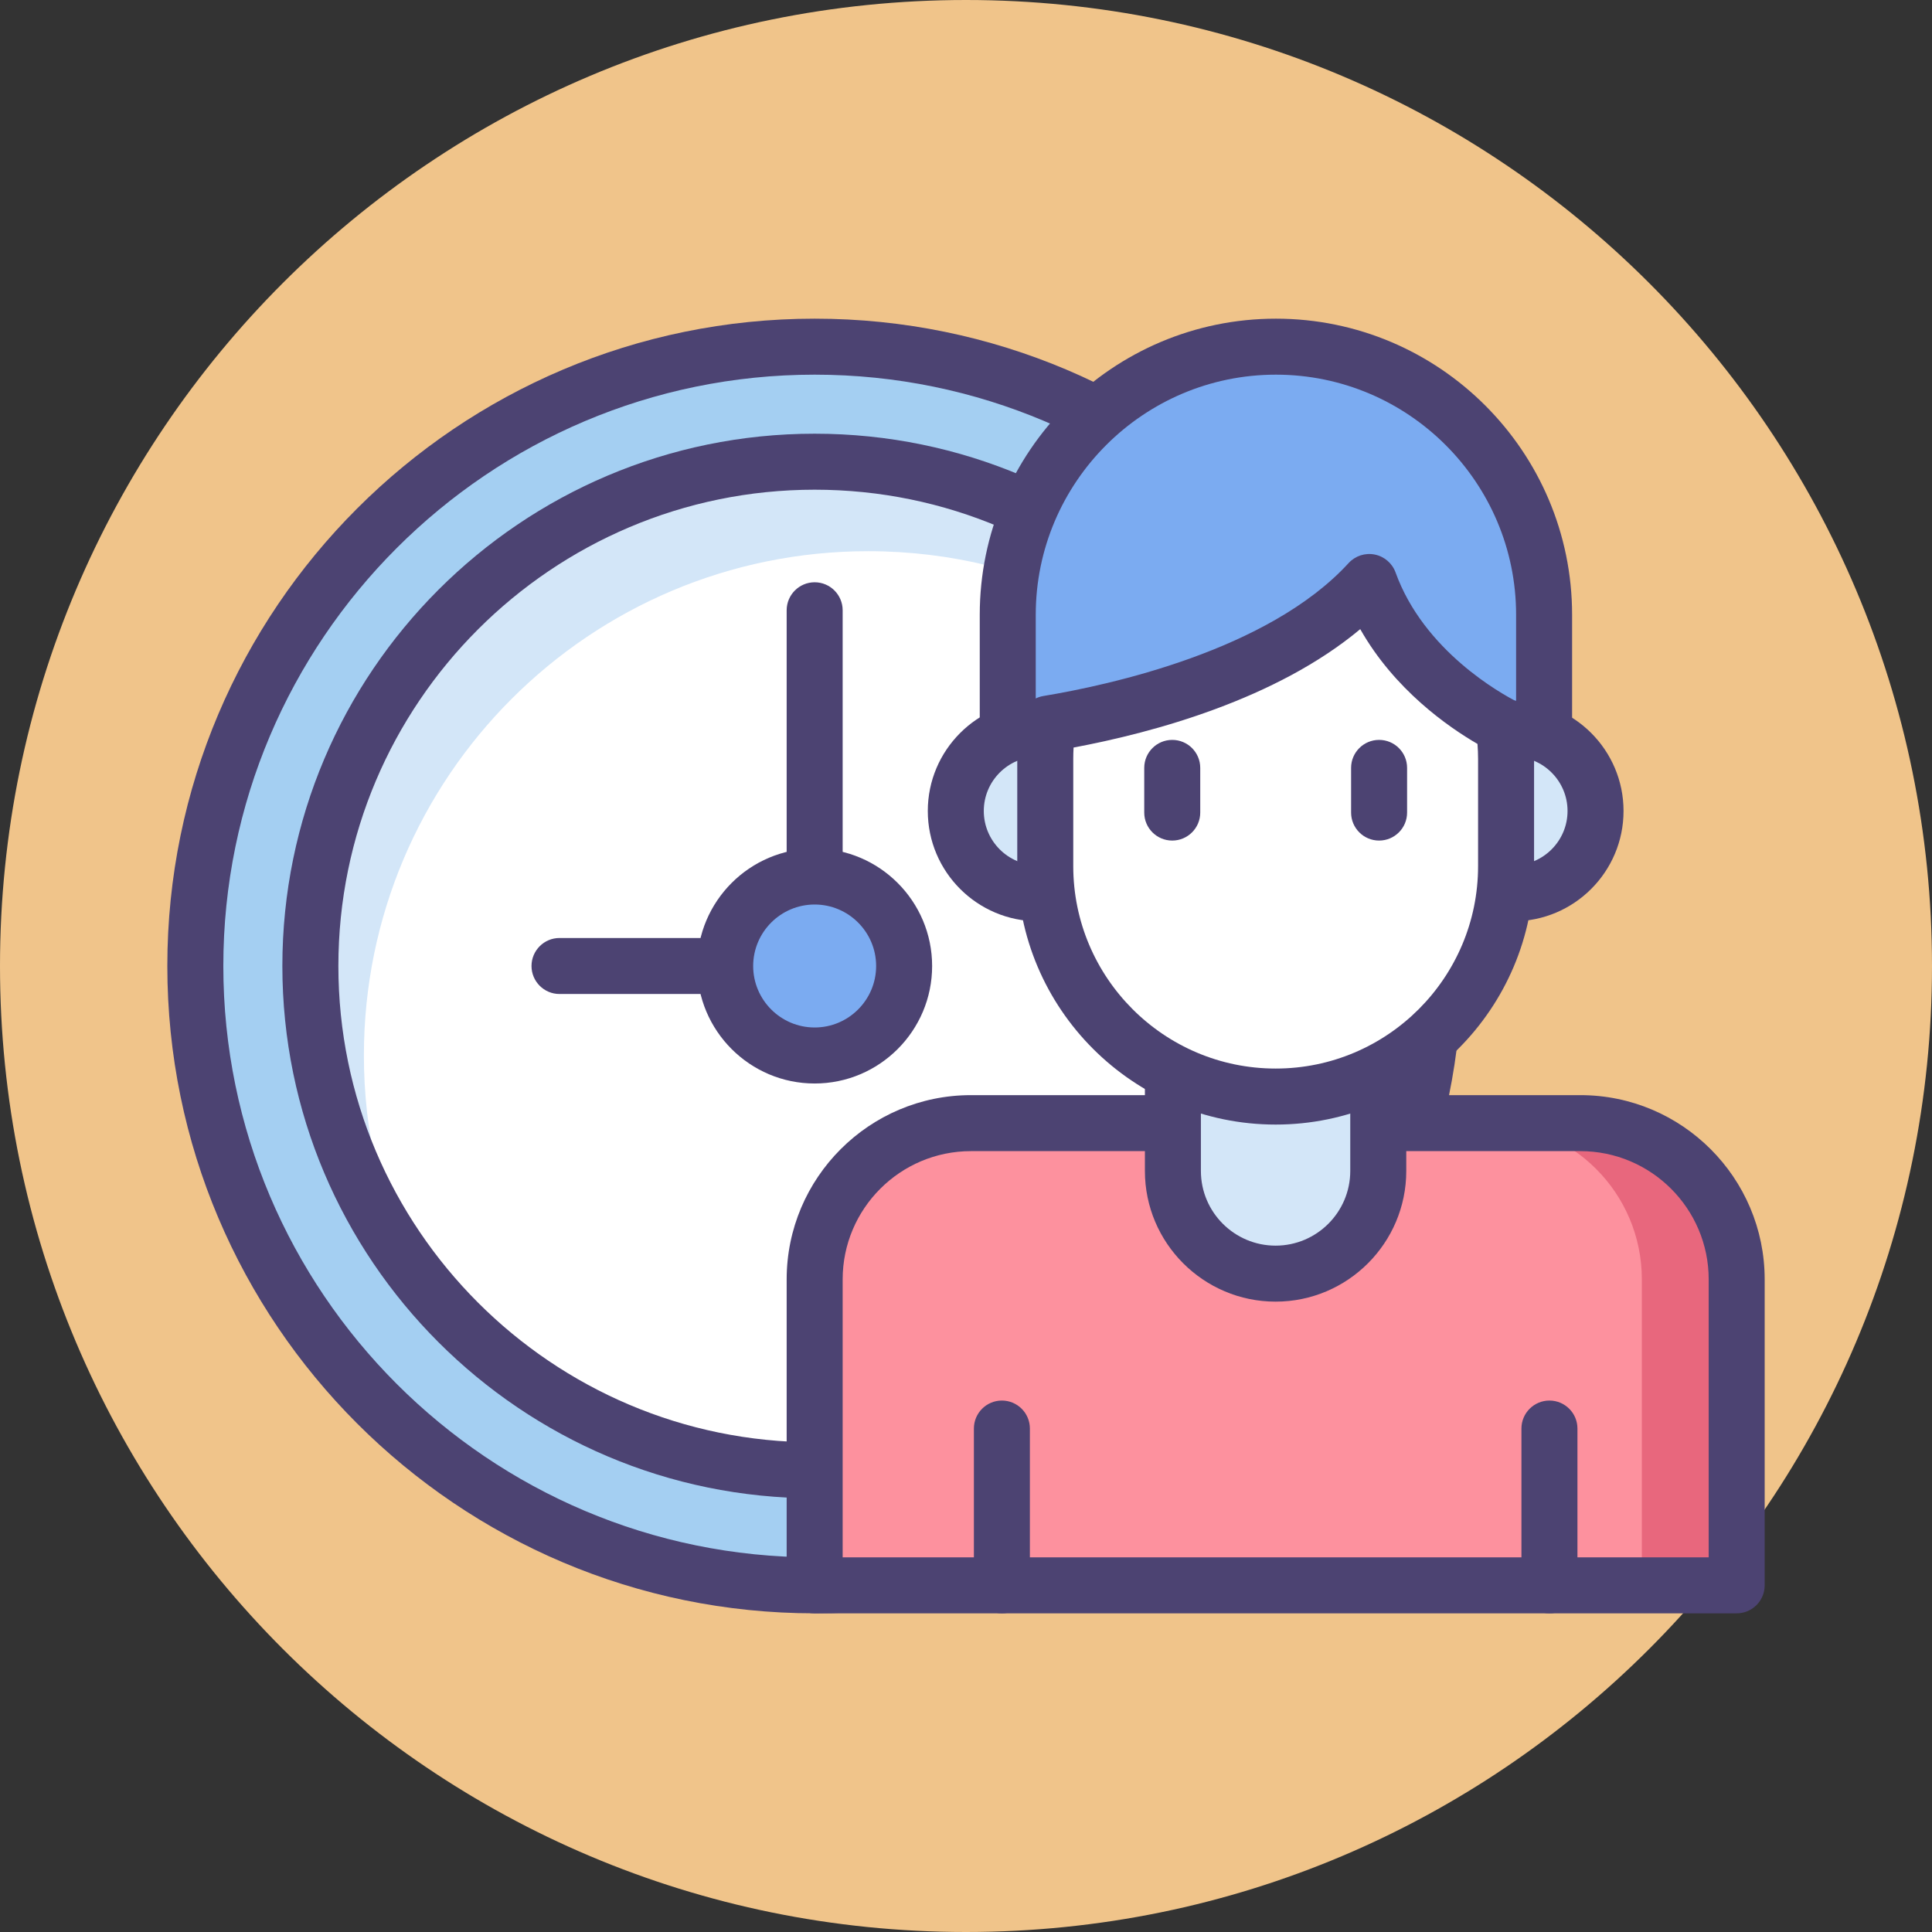
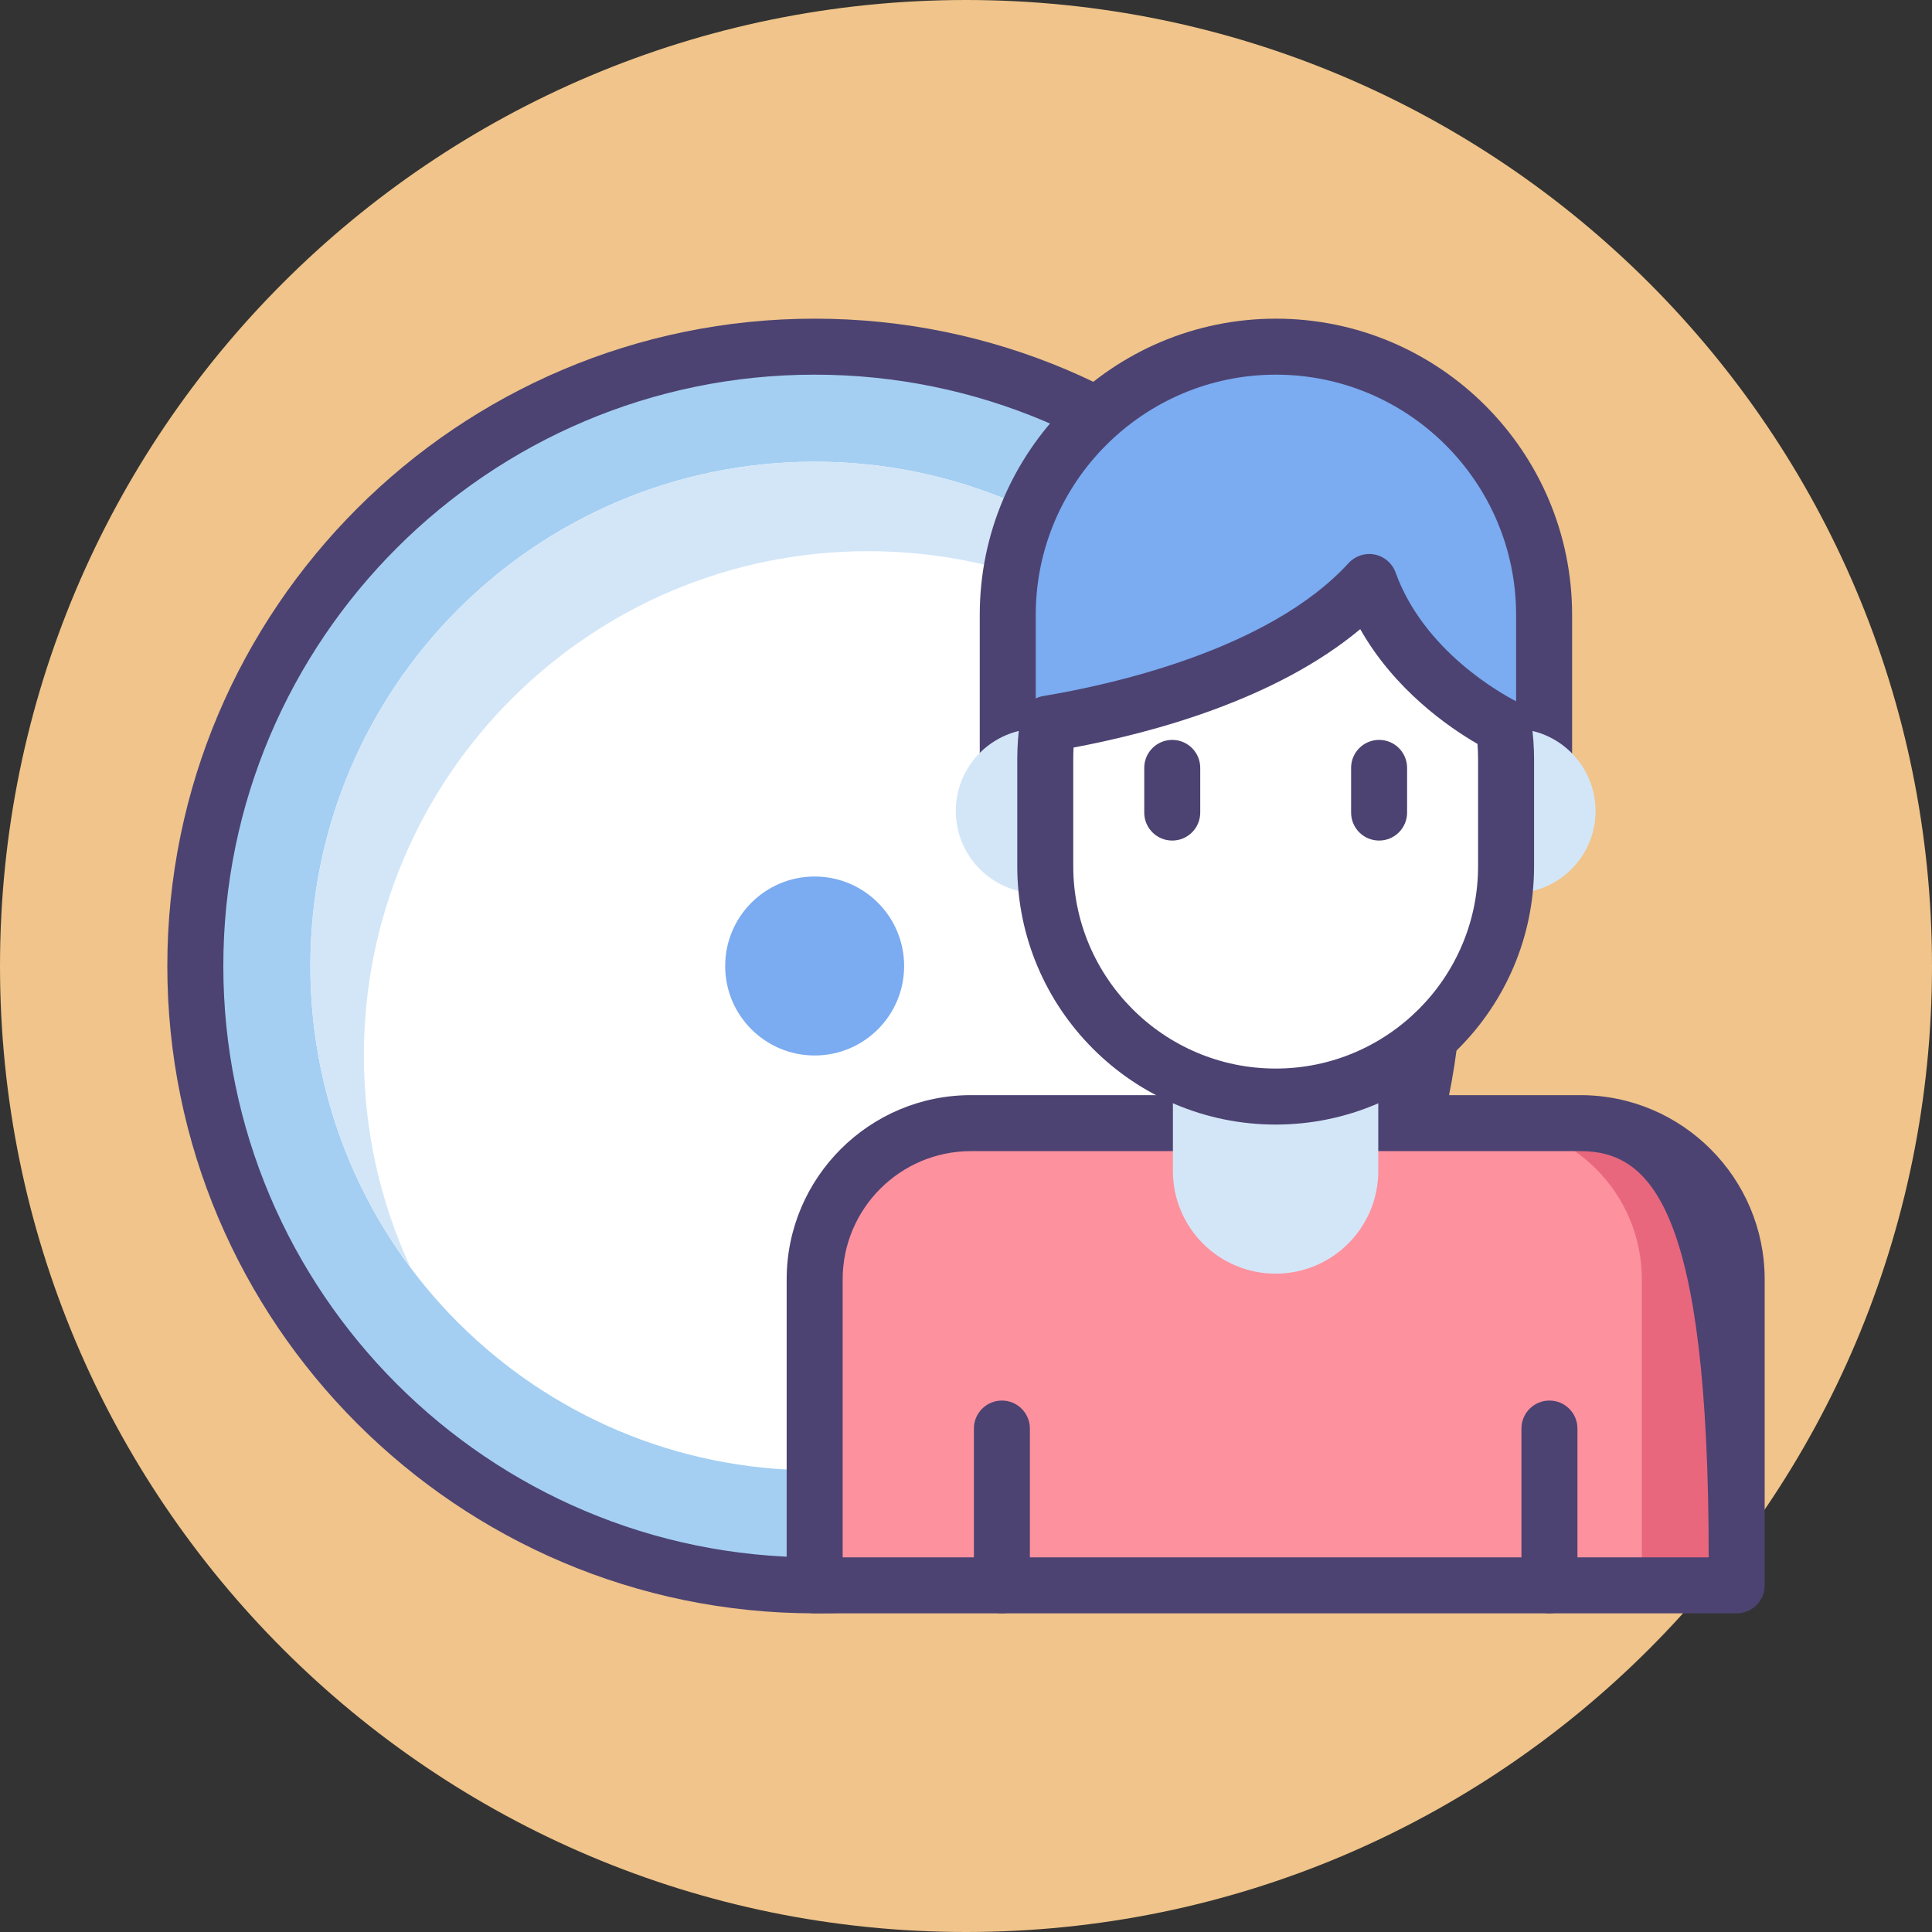
<svg xmlns="http://www.w3.org/2000/svg" width="120" height="120" viewBox="0 0 120 120" fill="none">
  <rect x="0" y="0" width="120" height="120" fill="#333333" stroke="none" />
  <path d="M120 60C120 93.138 93.138 120 60 120C26.863 120 0 93.138 0 60C0 26.863 26.863 0 60 0C93.138 0 120 26.863 120 60Z" fill="#F0C48A" />
  <path d="M89.068 60C89.068 81.246 71.846 98.468 50.6 98.468C29.355 98.468 12.132 81.246 12.132 60C12.132 38.755 29.355 21.532 50.6 21.532C71.846 21.532 89.068 38.755 89.068 60Z" fill="#A4CFF2" />
  <path d="M81.922 60C81.922 77.299 67.898 91.323 50.6 91.323C33.3 91.323 19.278 77.299 19.278 60C19.278 42.702 33.3 28.678 50.6 28.678C67.898 28.678 81.922 42.702 81.922 60Z" fill="white" />
  <path d="M22.602 65.558C22.602 48.259 36.626 34.235 53.924 34.235C64.187 34.235 73.297 39.171 79.01 46.798C74.028 36.096 63.182 28.678 50.6 28.678C33.3 28.678 19.278 42.701 19.278 60C19.278 67.036 21.598 73.531 25.514 78.76C23.647 74.748 22.602 70.275 22.602 65.558Z" fill="#D3E6F8" />
  <path d="M50.6 100.207C28.43 100.207 10.393 82.17 10.393 60C10.393 37.829 28.43 19.793 50.6 19.793C72.769 19.793 90.807 37.829 90.807 60C90.807 82.17 72.77 100.207 50.6 100.207ZM50.6 23.271C30.348 23.271 13.871 39.747 13.871 60C13.871 80.252 30.348 96.729 50.6 96.729C70.853 96.729 87.329 80.252 87.329 60C87.329 39.747 70.853 23.271 50.6 23.271Z" fill="#4C4372" />
-   <path d="M50.6 93.061C32.37 93.061 17.538 78.23 17.538 60C17.538 41.769 32.37 26.938 50.6 26.938C68.83 26.938 83.662 41.769 83.662 60C83.662 78.23 68.83 93.061 50.6 93.061ZM50.6 30.416C34.286 30.416 21.017 43.687 21.017 60C21.017 76.312 34.286 89.583 50.6 89.583C66.912 89.583 80.183 76.312 80.183 60C80.183 43.687 66.912 30.416 50.6 30.416Z" fill="#4C4372" />
-   <path d="M50.6 61.739H34.752C33.792 61.739 33.013 60.96 33.013 60C33.013 59.04 33.792 58.261 34.752 58.261H48.861V37.906C48.861 36.946 49.64 36.166 50.6 36.166C51.56 36.166 52.339 36.946 52.339 37.906V60C52.339 60.96 51.56 61.739 50.6 61.739Z" fill="#4C4372" />
  <path d="M56.157 60C56.157 63.07 53.67 65.558 50.6 65.558C47.531 65.558 45.042 63.07 45.042 60C45.042 56.931 47.531 54.442 50.6 54.442C53.67 54.442 56.157 56.931 56.157 60Z" fill="#7BABF1" />
-   <path d="M50.6 67.298C46.576 67.298 43.303 64.025 43.303 60.001C43.303 55.976 46.576 52.703 50.6 52.703C54.623 52.703 57.896 55.976 57.896 60.001C57.896 64.025 54.623 67.298 50.6 67.298ZM50.6 56.181C48.494 56.181 46.781 57.895 46.781 60.001C46.781 62.106 48.494 63.819 50.6 63.819C52.705 63.819 54.418 62.106 54.418 60.001C54.418 57.895 52.705 56.181 50.6 56.181Z" fill="#4C4372" />
  <path d="M95.907 50.942V38.189C95.907 28.989 88.449 21.532 79.249 21.532C70.051 21.532 62.593 28.989 62.593 38.189V50.942H95.907Z" fill="#7BABF1" />
  <path d="M95.907 52.681H62.593C61.633 52.681 60.854 51.902 60.854 50.942V38.188C60.854 28.044 69.106 19.793 79.249 19.793C89.393 19.793 97.646 28.044 97.646 38.188V50.942C97.646 51.902 96.867 52.681 95.907 52.681ZM64.332 49.203H94.168V38.188C94.168 29.962 87.475 23.271 79.249 23.271C71.025 23.271 64.332 29.962 64.332 38.188V49.203Z" fill="#4C4372" />
  <path d="M93.99 55.484H64.478C61.656 55.484 59.366 53.196 59.366 50.372C59.366 47.548 61.656 45.26 64.478 45.26H93.99C96.814 45.26 99.102 47.548 99.102 50.372C99.102 53.196 96.814 55.484 93.99 55.484Z" fill="#D3E6F8" />
-   <path d="M93.99 57.222H64.478C60.7 57.222 57.627 54.15 57.627 50.371C57.627 46.593 60.7 43.52 64.478 43.52H93.99C97.768 43.52 100.841 46.593 100.841 50.371C100.841 54.15 97.768 57.222 93.99 57.222ZM64.478 46.998C62.618 46.998 61.105 48.511 61.105 50.371C61.105 52.231 62.618 53.745 64.478 53.745H93.99C95.85 53.745 97.363 52.231 97.363 50.371C97.363 48.511 95.85 46.998 93.99 46.998H64.478Z" fill="#4C4372" />
  <path d="M107.868 98.468H50.6V79.465C50.6 74.105 54.946 69.76 60.306 69.76H98.162C103.522 69.76 107.868 74.105 107.868 79.465V98.468Z" fill="#FD919E" />
  <path d="M98.162 69.76H92.272C97.632 69.76 101.978 74.105 101.978 79.465V98.468H107.868V79.465C107.869 74.105 103.523 69.76 98.162 69.76Z" fill="#E8677D" />
-   <path d="M107.868 100.207H50.6C49.64 100.207 48.861 99.428 48.861 98.468V79.466C48.861 73.155 53.994 68.021 60.306 68.021H98.162C104.473 68.021 109.607 73.155 109.607 79.466V98.468C109.607 99.428 108.829 100.207 107.868 100.207ZM52.339 96.729H106.13V79.466C106.13 75.073 102.555 71.499 98.162 71.499H60.306C55.913 71.499 52.339 75.073 52.339 79.466V96.729Z" fill="#4C4372" />
+   <path d="M107.868 100.207H50.6C49.64 100.207 48.861 99.428 48.861 98.468V79.466C48.861 73.155 53.994 68.021 60.306 68.021H98.162C104.473 68.021 109.607 73.155 109.607 79.466V98.468C109.607 99.428 108.829 100.207 107.868 100.207ZM52.339 96.729H106.13C106.13 75.073 102.555 71.499 98.162 71.499H60.306C55.913 71.499 52.339 75.073 52.339 79.466V96.729Z" fill="#4C4372" />
  <path d="M62.229 100.207C61.269 100.207 60.49 99.428 60.49 98.468V88.73C60.49 87.77 61.269 86.991 62.229 86.991C63.19 86.991 63.968 87.77 63.968 88.73V98.468C63.968 99.428 63.19 100.207 62.229 100.207Z" fill="#4C4372" />
  <path d="M96.238 100.207C95.278 100.207 94.499 99.428 94.499 98.468V88.73C94.499 87.77 95.278 86.991 96.238 86.991C97.2 86.991 97.978 87.77 97.978 88.73V98.468C97.978 99.428 97.2 100.207 96.238 100.207Z" fill="#4C4372" />
  <path d="M79.229 79.109C75.706 79.109 72.851 76.254 72.851 72.731V61.367H85.607V72.731C85.607 76.254 82.751 79.109 79.229 79.109Z" fill="#D3E6F8" />
-   <path d="M79.229 80.847C74.753 80.847 71.112 77.206 71.112 72.73V61.366C71.112 60.405 71.891 59.627 72.851 59.627H85.607C86.567 59.627 87.346 60.405 87.346 61.366V72.73C87.346 77.206 83.705 80.847 79.229 80.847ZM74.59 63.105V72.73C74.59 75.288 76.671 77.369 79.229 77.369C81.786 77.369 83.867 75.288 83.867 72.73V63.105H74.59Z" fill="#4C4372" />
  <path d="M85.046 36.149C79.737 41.949 69.56 44.208 65.091 44.947C64.981 45.663 64.923 46.395 64.923 47.141V53.799C64.923 61.702 71.331 68.109 79.235 68.109C87.138 68.109 93.545 61.702 93.545 53.799V47.141C93.545 46.454 93.493 45.778 93.4 45.117C92.134 44.47 87.002 41.572 85.046 36.149Z" fill="white" />
  <path d="M72.81 52.209C71.85 52.209 71.071 51.432 71.071 50.47V47.695C71.071 46.734 71.85 45.956 72.81 45.956C73.77 45.956 74.549 46.734 74.549 47.695V50.47C74.549 51.431 73.77 52.209 72.81 52.209Z" fill="#4C4372" />
  <path d="M85.658 52.209C84.698 52.209 83.919 51.432 83.919 50.47V47.695C83.919 46.734 84.698 45.956 85.658 45.956C86.619 45.956 87.397 46.734 87.397 47.695V50.47C87.397 51.431 86.619 52.209 85.658 52.209Z" fill="#4C4372" />
  <path d="M79.234 69.849C70.383 69.849 63.184 62.648 63.184 53.799V47.141C63.184 46.319 63.247 45.492 63.371 44.682C63.486 43.939 64.064 43.354 64.807 43.23C68.846 42.562 78.778 40.42 83.763 34.975C84.174 34.526 84.79 34.324 85.388 34.444C85.985 34.564 86.476 34.987 86.682 35.559C88.438 40.43 93.245 43.084 94.19 43.568C94.694 43.825 95.042 44.312 95.121 44.872C95.228 45.633 95.284 46.396 95.284 47.141V53.799C95.284 62.648 88.084 69.849 79.234 69.849ZM66.682 46.431C66.669 46.668 66.662 46.906 66.662 47.141V53.799C66.662 60.73 72.302 66.37 79.234 66.37C86.166 66.37 91.806 60.73 91.806 53.799V47.141C91.806 46.833 91.793 46.522 91.769 46.207C89.947 45.15 86.612 42.832 84.487 39.077C79.28 43.429 71.684 45.493 66.682 46.431Z" fill="#4C4372" />
</svg>